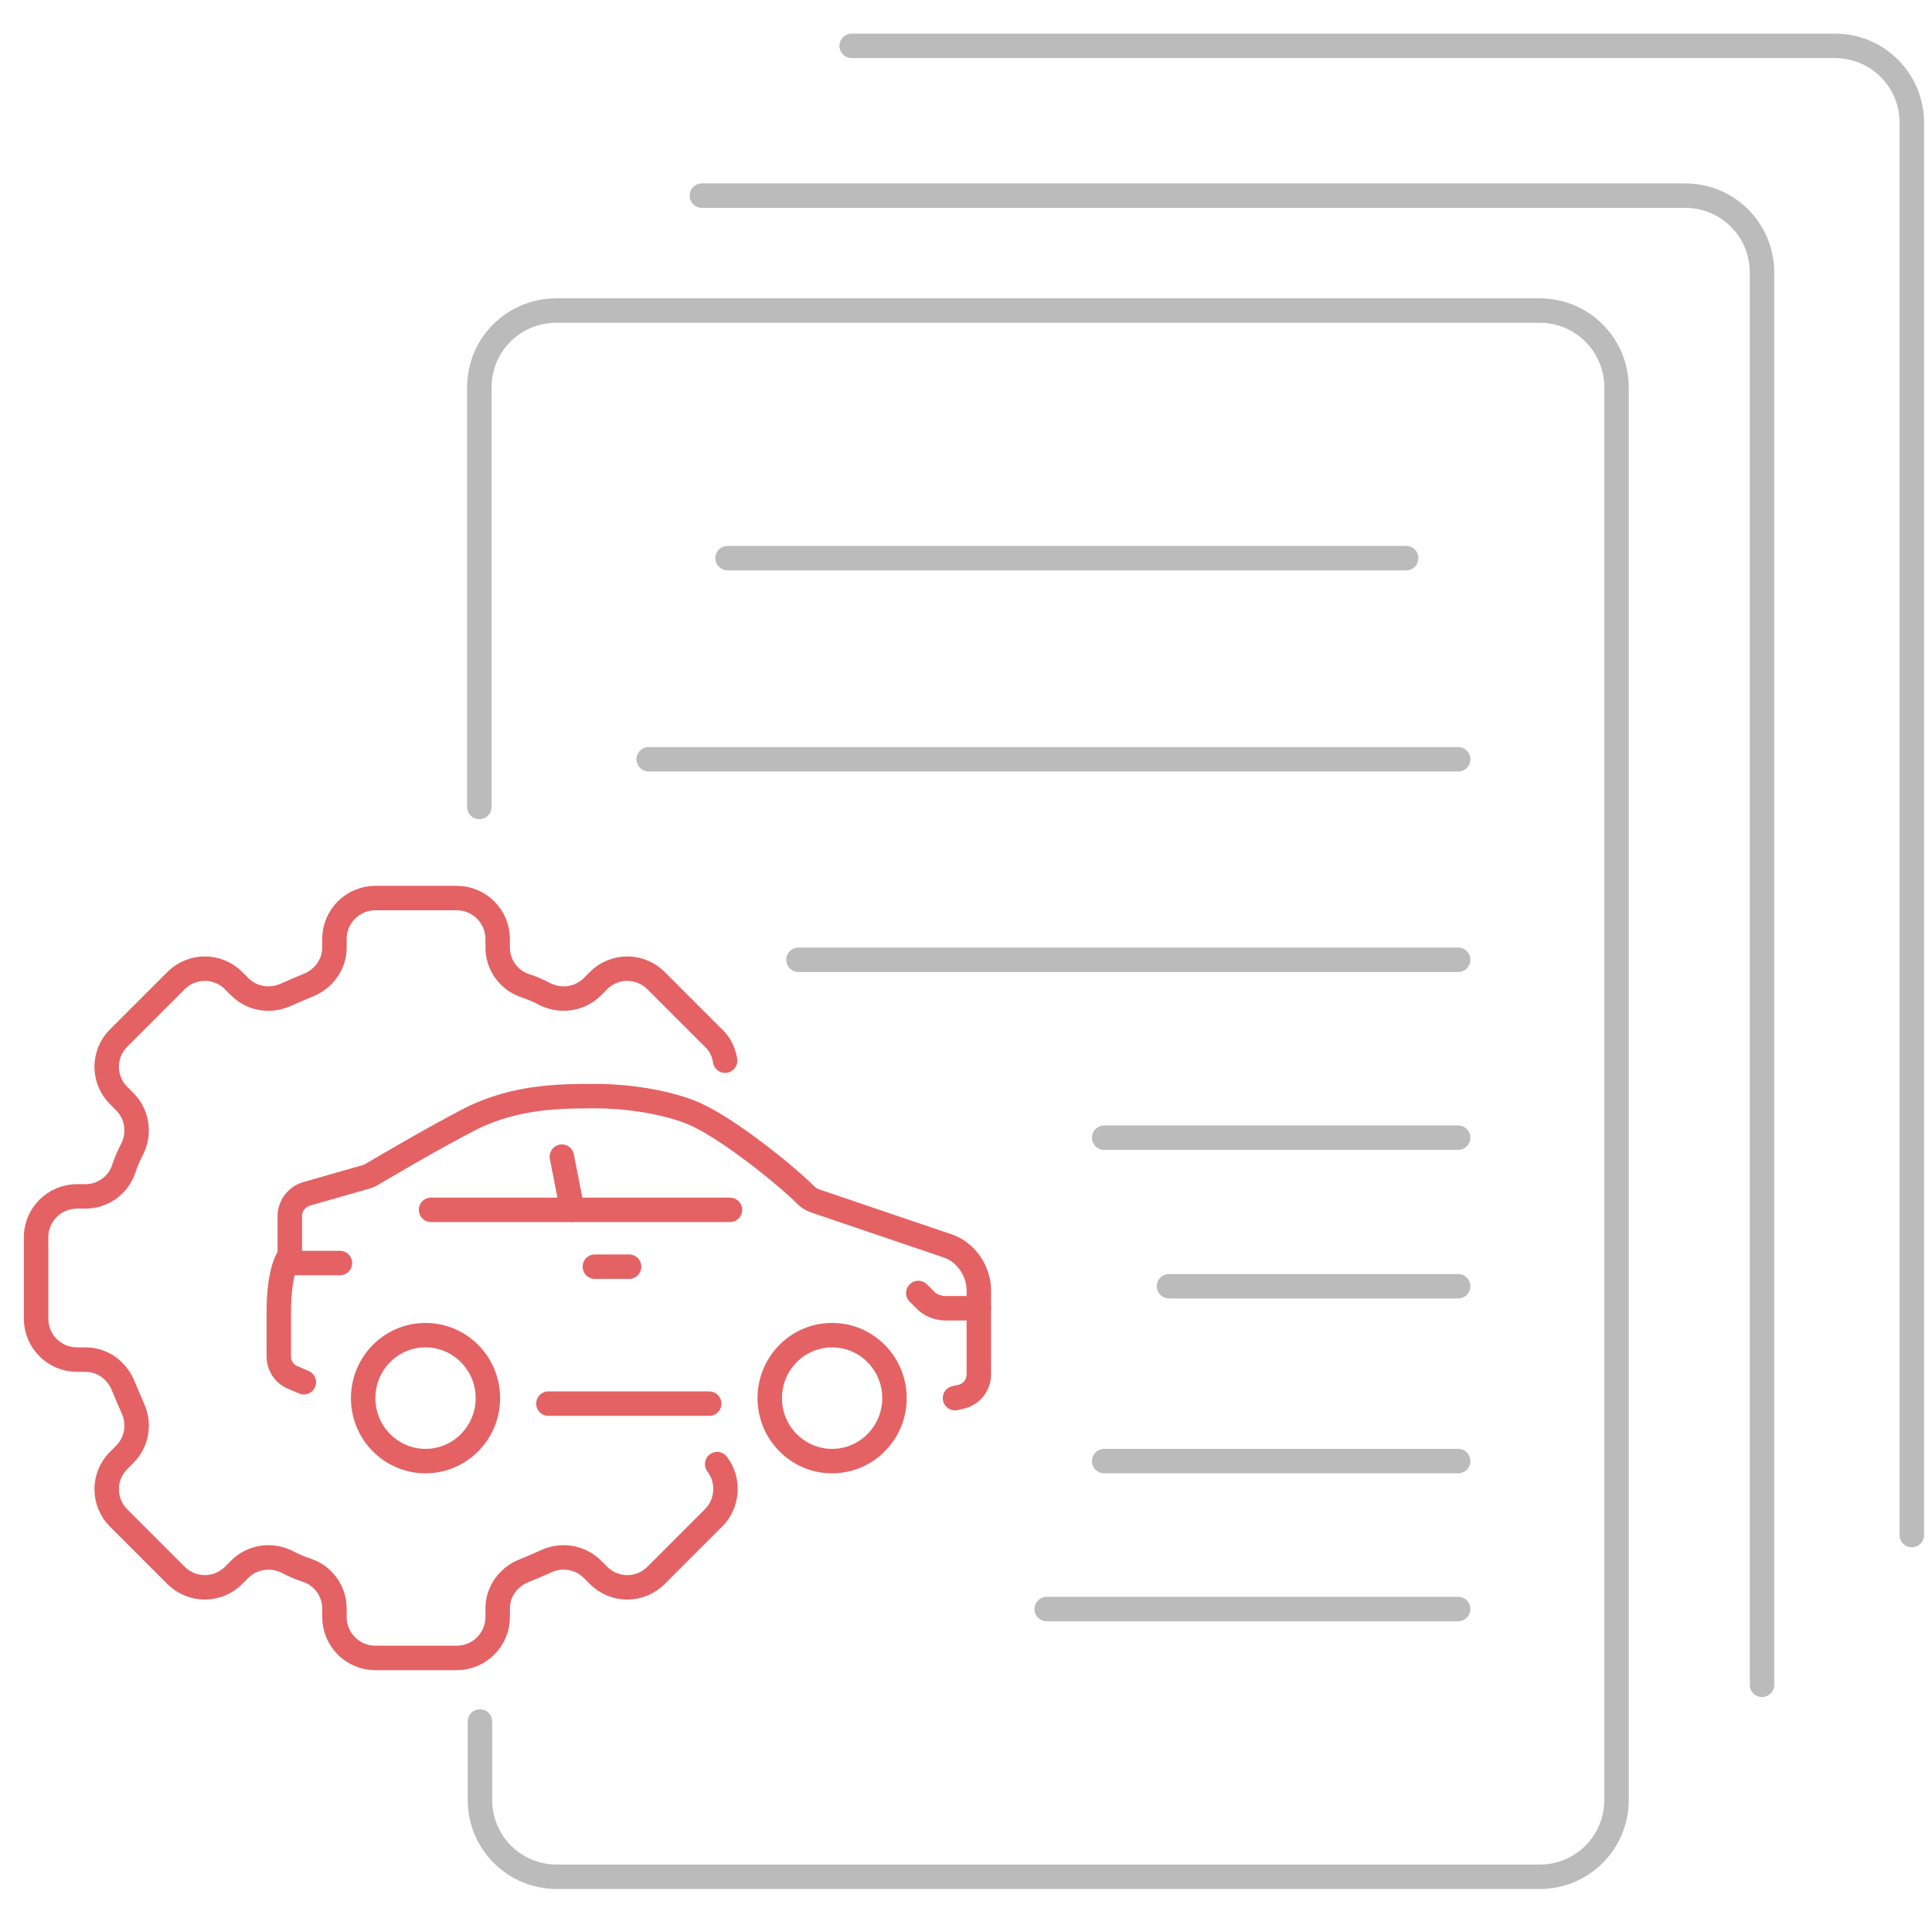
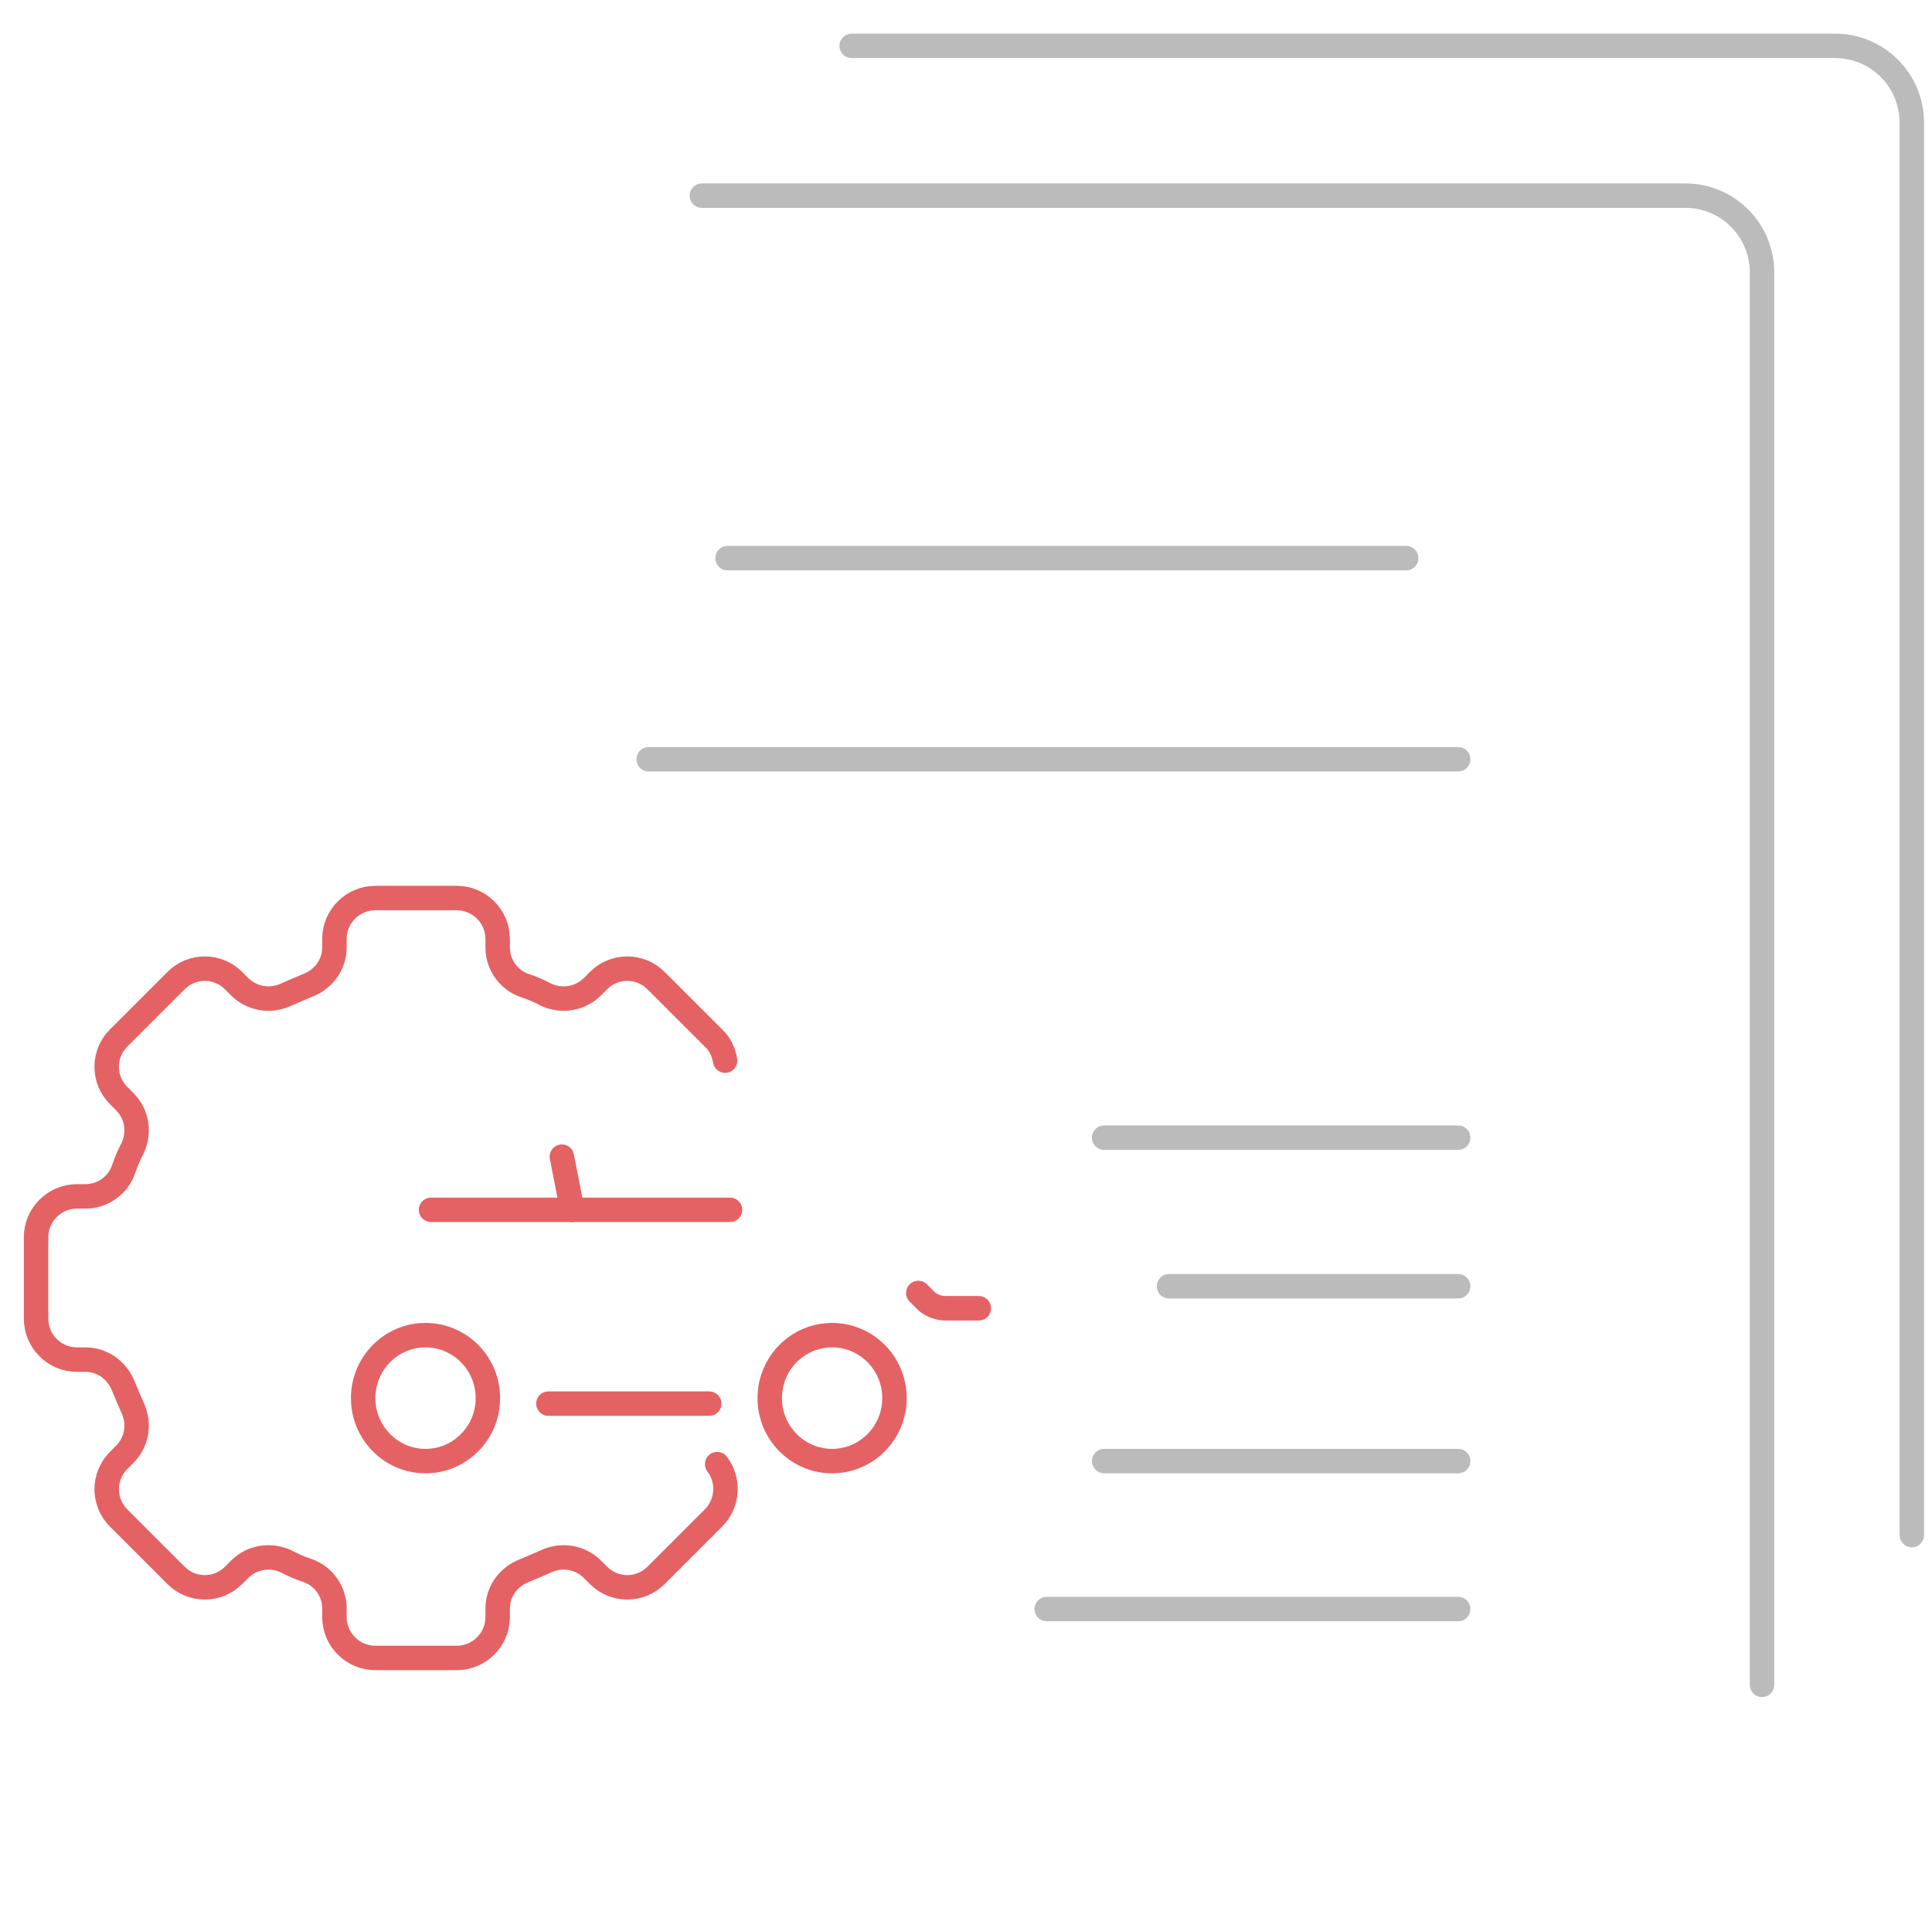
<svg xmlns="http://www.w3.org/2000/svg" version="1.1" id="Layer_1" x="0px" y="0px" viewBox="0 0 316 314.2" style="enable-background:new 0 0 316 314.2;" xml:space="preserve">
  <style type="text/css">
	.st0{fill:none;stroke:#BBBBBB;stroke-width:4;stroke-linecap:round;stroke-linejoin:round;stroke-miterlimit:10;}
	.st1{fill:none;stroke:#E46264;stroke-width:4;stroke-linecap:round;stroke-linejoin:round;stroke-miterlimit:10;}
</style>
-   <path class="st0" d="M78.4,132V63.4c0-7,5.6-12.6,12.6-12.6h160.8c7,0,12.6,5.6,12.6,12.6v231c0,7-5.6,12.6-12.6,12.6H91.1  c-7,0-12.6-5.6-12.6-12.6v-12.8" />
  <path class="st0" d="M114.8,32h160.8c7,0,12.6,5.6,12.6,12.6v231" />
  <path class="st0" d="M139.3,7.5h160.8c7,0,12.6,5.6,12.6,12.6v231" />
  <line class="st0" x1="180.6" y1="186.1" x2="238.5" y2="186.1" />
  <line class="st0" x1="191.2" y1="210.4" x2="238.5" y2="210.4" />
  <line class="st0" x1="180.6" y1="239" x2="238.5" y2="239" />
  <line class="st0" x1="171.2" y1="263.2" x2="238.5" y2="263.2" />
  <line class="st0" x1="106.1" y1="124.2" x2="238.5" y2="124.2" />
-   <line class="st0" x1="130.6" y1="157" x2="238.5" y2="157" />
  <line class="st0" x1="119" y1="91.3" x2="230" y2="91.3" />
  <g>
    <path class="st1" d="M117.3,239.5c2,2.6,1.8,6.4-0.6,8.8l-9.4,9.4c-2.6,2.6-6.8,2.6-9.4,0l-1-1c-2-2-5-2.5-7.6-1.3   c-1.1,0.5-2.3,1-3.5,1.5c-2.6,1-4.4,3.4-4.4,6.2v1.4c0,3.7-3,6.7-6.7,6.7H61.4c-3.7,0-6.7-3-6.7-6.7v-1.4c0-2.8-1.8-5.3-4.4-6.2   c-1.2-0.4-2.4-0.9-3.5-1.5c-2.6-1.2-5.6-0.7-7.6,1.3l-1,1c-2.6,2.6-6.8,2.6-9.4,0l-9.4-9.4c-2.6-2.6-2.6-6.8,0-9.4l1-1   c2-2,2.5-5,1.3-7.6c-0.5-1.1-1-2.3-1.5-3.5c-1-2.6-3.4-4.4-6.2-4.4h-1.4c-3.7,0-6.7-3-6.7-6.7v-13.3c0-3.7,3-6.7,6.7-6.7h1.4   c2.8,0,5.3-1.8,6.2-4.4c0.4-1.2,0.9-2.4,1.5-3.5c1.2-2.6,0.7-5.6-1.3-7.6l-1-1c-2.6-2.6-2.6-6.8,0-9.4l9.4-9.4   c2.6-2.6,6.8-2.6,9.4,0l1,1c2,2,5,2.5,7.6,1.3c1.1-0.5,2.3-1,3.5-1.5c2.6-1,4.4-3.4,4.4-6.2v-1.4c0-3.7,3-6.7,6.7-6.7h13.3   c3.7,0,6.7,3,6.7,6.7v1.4c0,2.8,1.8,5.3,4.4,6.2c1.2,0.4,2.4,0.9,3.5,1.5c2.6,1.2,5.6,0.7,7.6-1.3l1-1c2.6-2.6,6.8-2.6,9.4,0   l9.4,9.4c1.1,1,1.7,2.4,1.9,3.7" />
    <ellipse class="st1" cx="69.6" cy="228.7" rx="10.2" ry="10.3" />
    <ellipse class="st1" cx="136.1" cy="228.7" rx="10.2" ry="10.3" />
    <line class="st1" x1="116" y1="229.6" x2="89.7" y2="229.6" />
-     <path class="st1" d="M49.7,226.1c-0.7-0.3-1.4-0.6-2.1-0.9c-1.2-0.6-2-1.9-2-3.3v-7.2c0-7.5,1.8-9.3,1.8-9.3v-6.5   c0-1.6,1.1-3.1,2.7-3.6l9.8-2.8c0.3-0.1,0.6-0.2,0.9-0.4c1.9-1.1,9.8-5.8,16.2-9.1c7.4-3.7,14.8-3.7,20.3-3.7   c5.6,0,11.5,1,15.6,2.6c5.9,2.3,16.4,11,18.9,13.6c0.4,0.4,0.9,0.7,1.4,0.9l21.8,7.4c3,1,5.1,4.1,5.1,7.3v5.6v8.1   c0,1.8-1.2,3.3-3,3.7l-0.9,0.2" />
    <polyline class="st1" points="70.5,197.9 93.6,197.9 119.4,197.9  " />
    <line class="st1" x1="93.6" y1="197.9" x2="91.9" y2="189.2" />
-     <line class="st1" x1="97.3" y1="207.2" x2="102.9" y2="207.2" />
-     <line class="st1" x1="48.1" y1="206.6" x2="55.6" y2="206.6" />
    <path class="st1" d="M160.1,214h-5.4c-1.3,0-2.6-0.5-3.5-1.5l-1-1" />
  </g>
</svg>